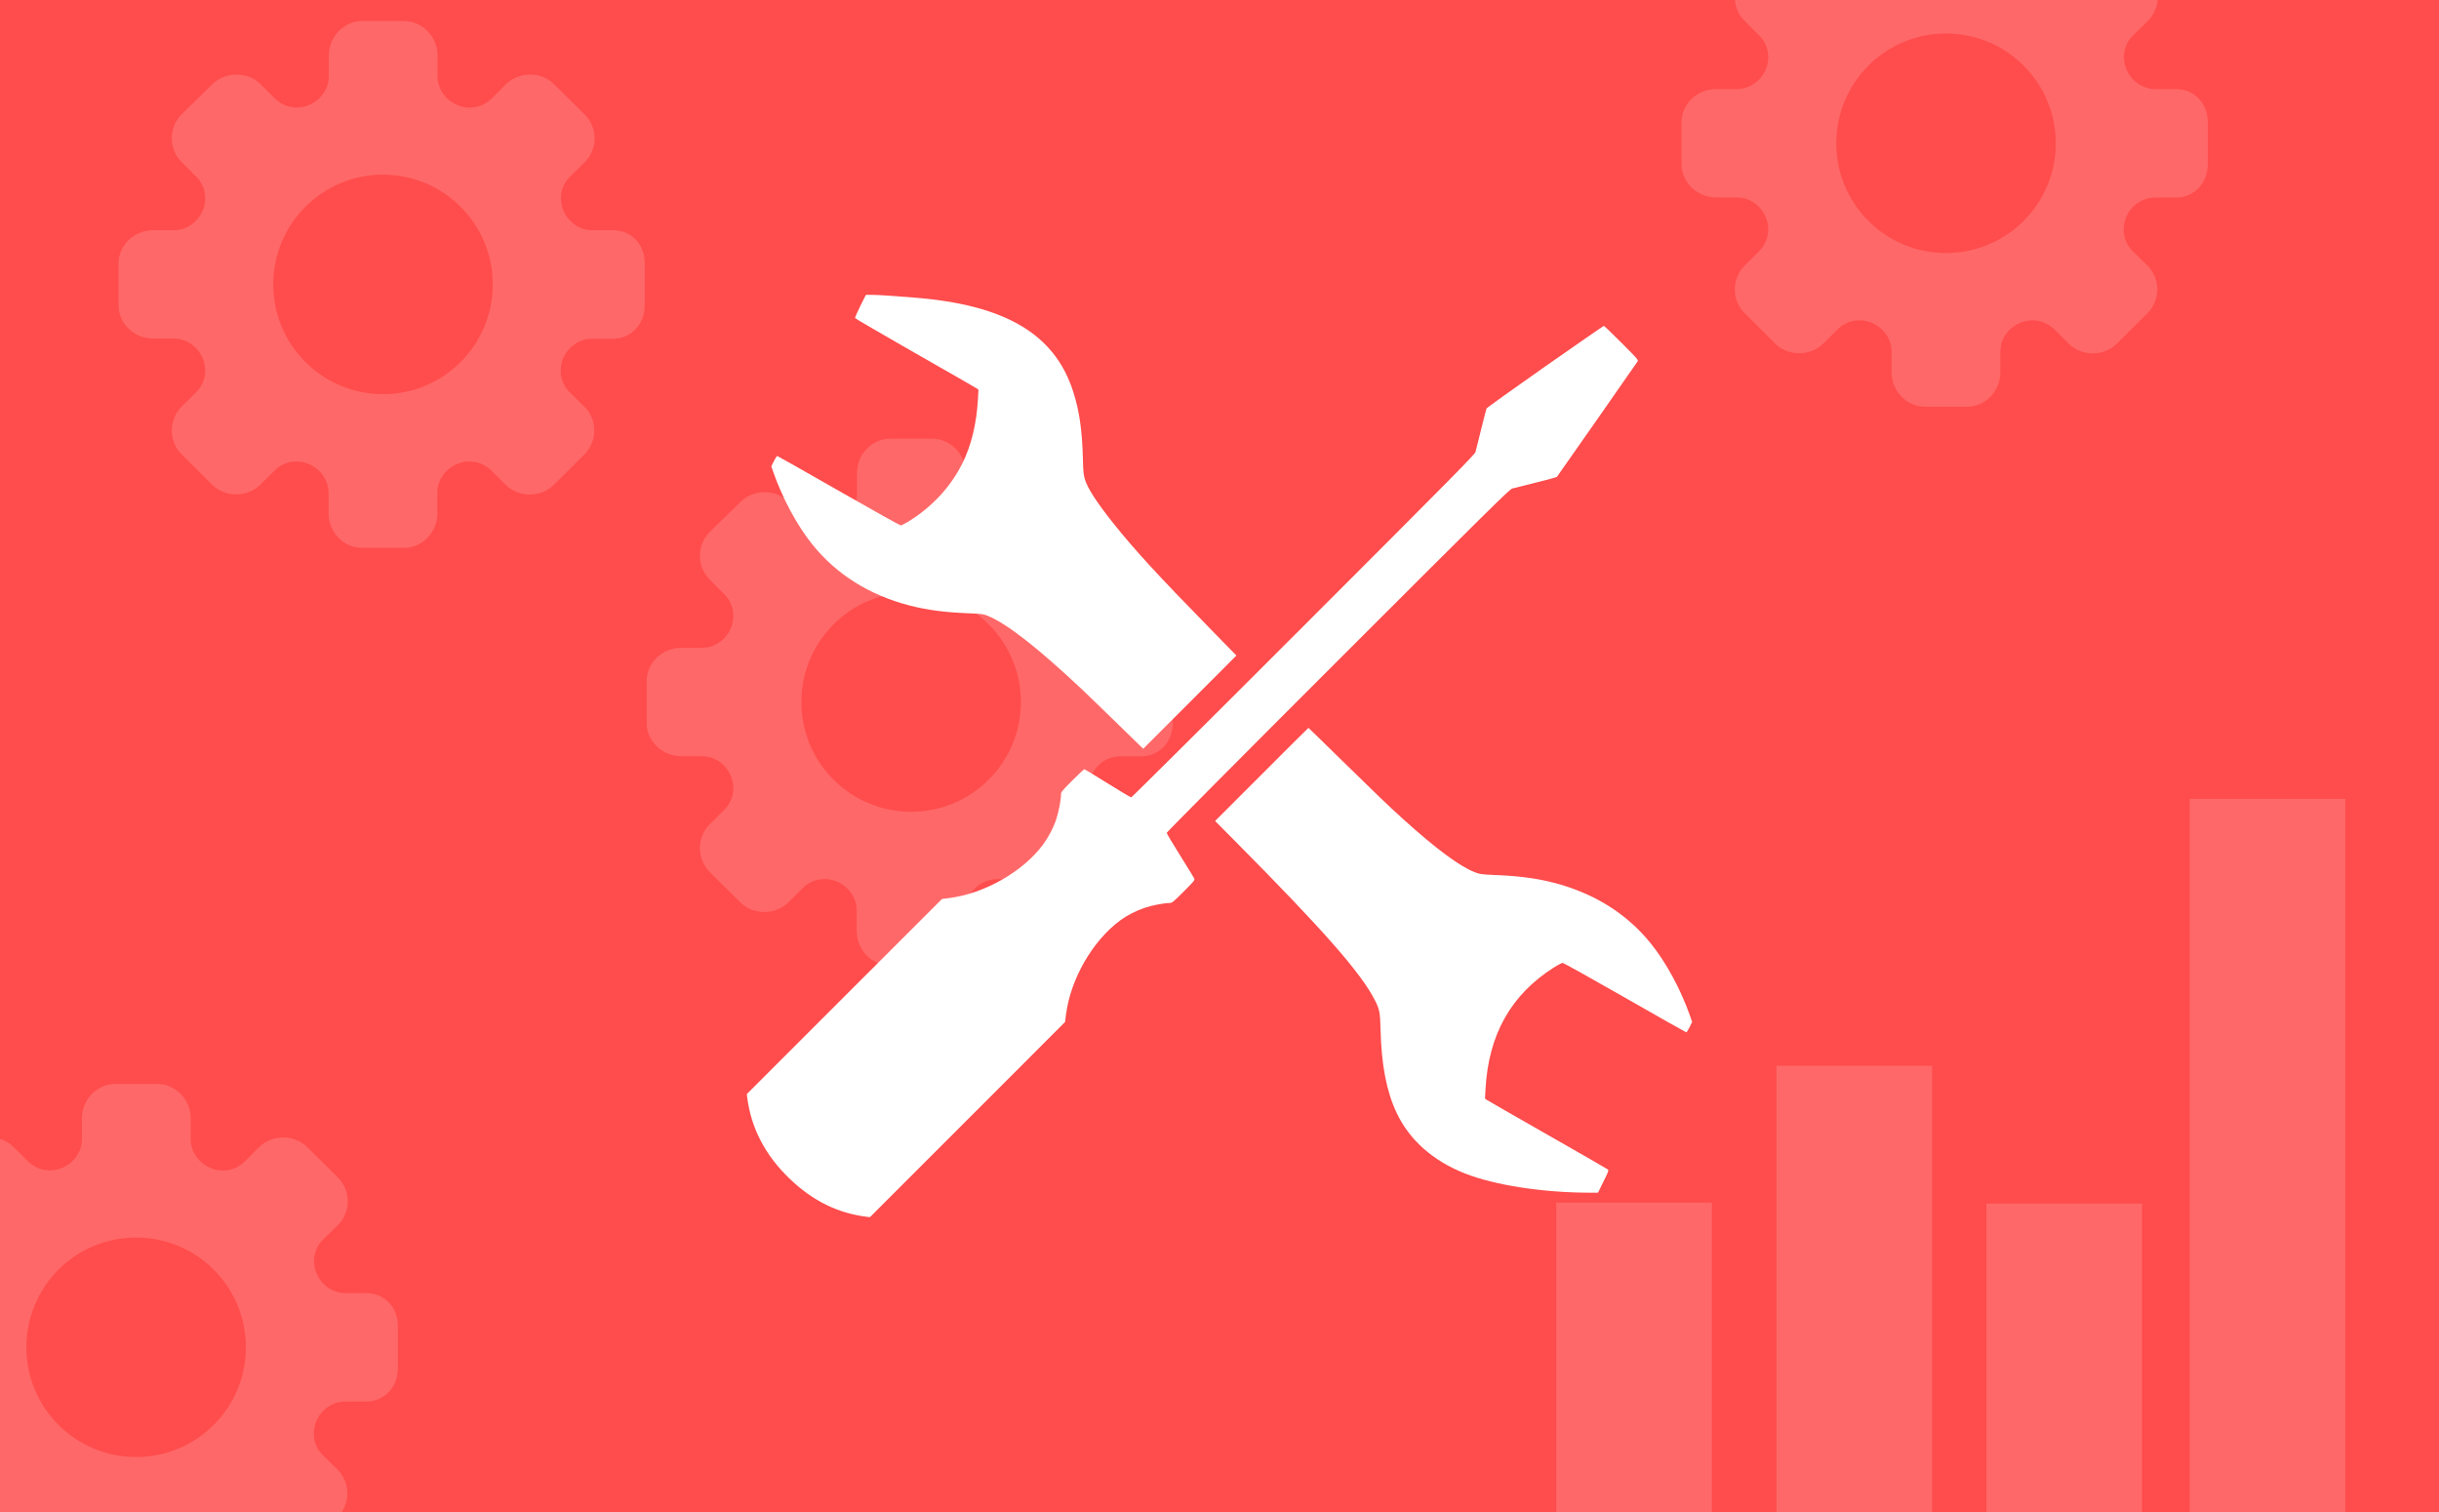
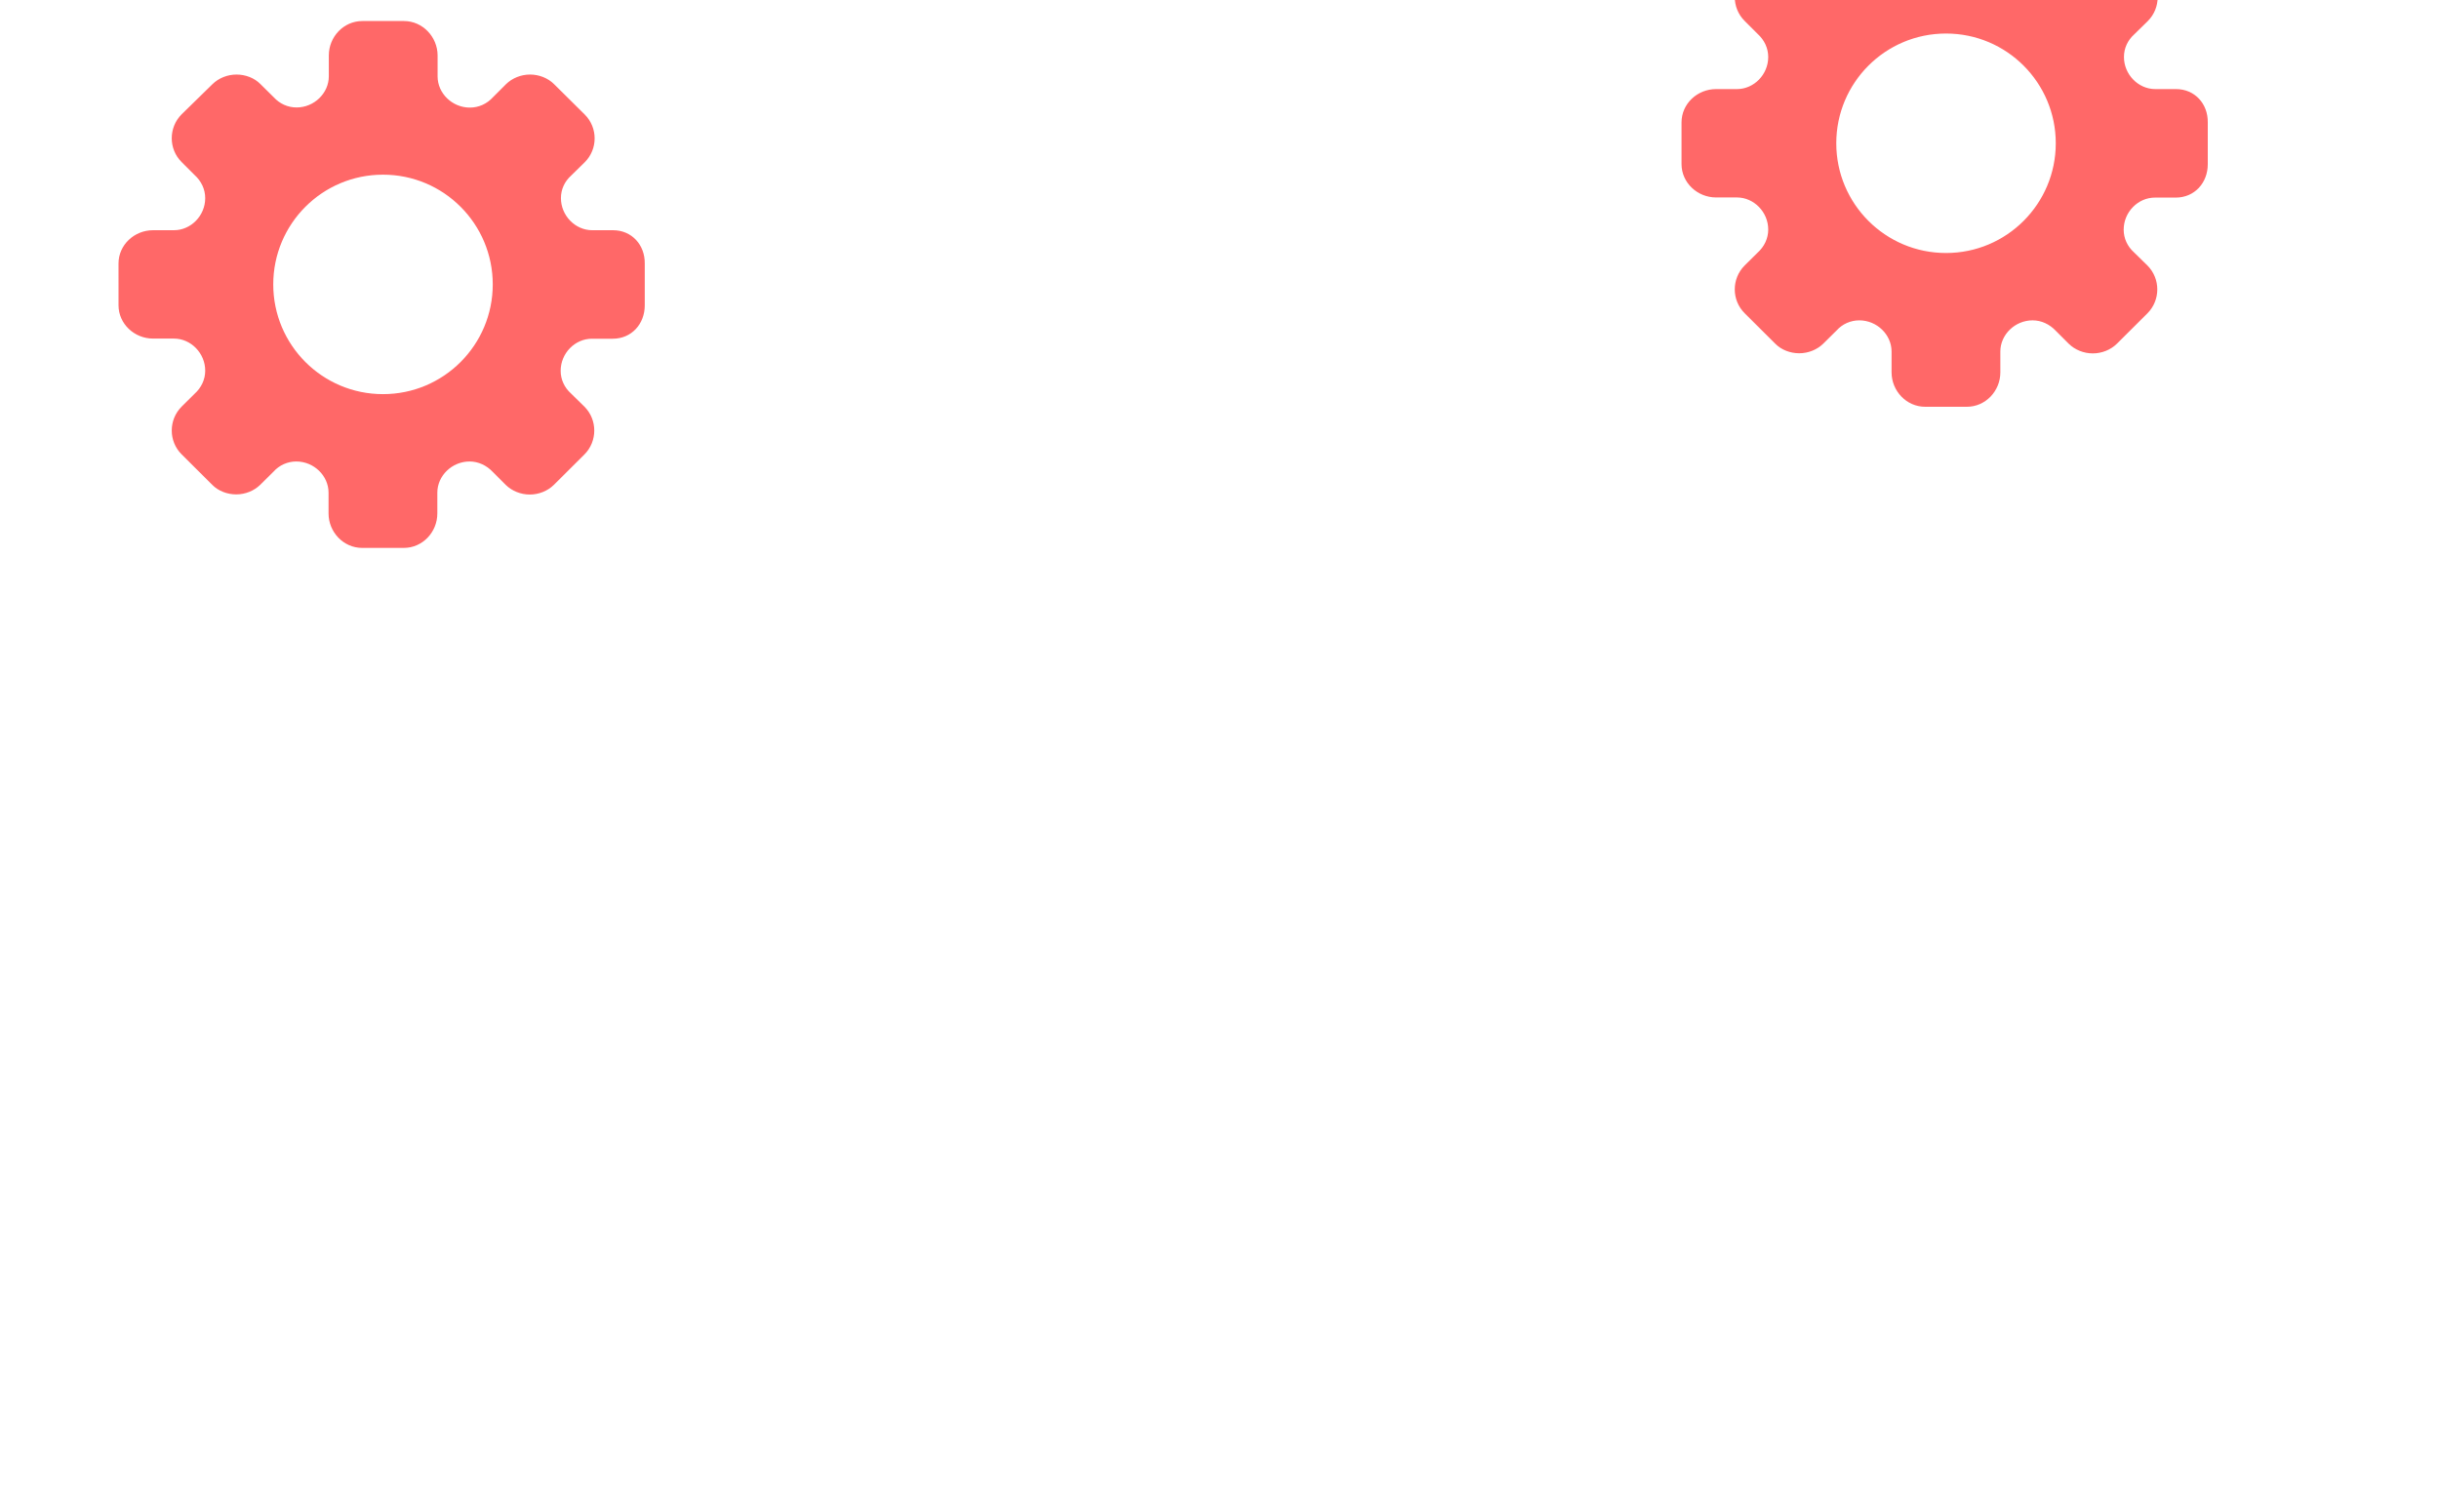
<svg xmlns="http://www.w3.org/2000/svg" width="600" height="372">
-   <path fill="#ff4c4c" d="M0 372V0h600v372z" style="mix-blend-mode:normal;fill-rule:nonzero;stroke:none;stroke-width:1.114;stroke-linecap:butt;stroke-linejoin:miter;stroke-miterlimit:10;stroke-dasharray:none;stroke-dashoffset:0" />
-   <path d="M280.733 159.387h-5.13c-4.185 0-7.694-3.611-7.694-7.897 0-2.16.911-4.117 2.531-5.568l3.307-3.24c3.274-3.24 3.274-8.538 0-11.778l-7.526-7.458c-1.485-1.485-3.678-2.362-5.906-2.362-2.227 0-4.387.877-5.906 2.362l-3.172 3.172c-1.519 1.687-3.543 2.599-5.737 2.599-4.32 0-7.931-3.51-7.931-7.661v-5.163c0-4.556-3.678-8.471-8.268-8.471h-10.259c-4.59 0-8.234 3.881-8.234 8.471v5.13c0 4.151-3.611 7.661-7.931 7.661-2.16 0-4.151-.911-5.602-2.497l-3.274-3.24c-1.485-1.519-3.678-2.362-5.906-2.362-2.227 0-4.387.877-5.906 2.362l-7.593 7.424c-3.24 3.24-3.24 8.538 0 11.744l3.172 3.172c1.687 1.519 2.632 3.543 2.632 5.703 0 4.32-3.51 7.897-7.694 7.897h-5.13c-4.623 0-8.504 3.611-8.504 8.201v10.259c0 4.556 3.881 8.201 8.504 8.201h5.13c4.185 0 7.694 3.611 7.694 7.897 0 2.16-.945 4.185-2.632 5.703l-3.172 3.139c-3.24 3.24-3.24 8.538 0 11.744l7.526 7.492c1.485 1.519 3.678 2.362 5.906 2.362s4.387-.877 5.906-2.362l3.273-3.24c1.417-1.586 3.442-2.497 5.602-2.497 4.32 0 7.931 3.51 7.931 7.661v5.13c0 4.556 3.645 8.471 8.268 8.471h10.259c4.59 0 8.234-3.881 8.234-8.471v-5.13c0-4.151 3.611-7.661 7.931-7.661 2.16 0 4.185.945 5.737 2.599l3.172 3.172c1.519 1.485 3.678 2.362 5.906 2.362 2.227 0 4.387-.877 5.906-2.362l7.526-7.492c3.24-3.24 3.24-8.538 0-11.778l-3.307-3.24c-1.62-1.451-2.531-3.442-2.531-5.568 0-4.32 3.51-7.897 7.694-7.897h5.13c4.59 0 7.863-3.611 7.863-8.201v-10.293c.068-4.59-3.206-8.201-7.796-8.201zm-29.597 13.33c0 14.883-12.048 26.998-26.998 26.998-14.95 0-26.998-12.115-26.998-26.998 0-14.883 12.048-26.998 26.998-26.998 14.95 0 26.998 12.115 26.998 26.998zM90.081 318.144h-5.13c-4.185 0-7.694-3.611-7.694-7.897 0-2.16.911-4.117 2.531-5.568l3.307-3.24c3.274-3.24 3.274-8.538 0-11.778l-7.526-7.458c-1.485-1.485-3.678-2.362-5.906-2.362-2.227 0-4.387.877-5.906 2.362l-3.172 3.172c-1.519 1.687-3.543 2.599-5.737 2.599-4.32 0-7.931-3.51-7.931-7.661v-5.163c0-4.556-3.678-8.471-8.268-8.471h-10.259c-4.59 0-8.234 3.881-8.234 8.471v5.13c0 4.151-3.611 7.661-7.931 7.661-2.16 0-4.151-.911-5.602-2.497l-3.274-3.24c-1.485-1.519-3.678-2.362-5.906-2.362-2.227 0-4.387.877-5.906 2.362l-7.593 7.424c-3.24 3.24-3.24 8.538 0 11.744l3.172 3.172c1.687 1.519 2.632 3.543 2.632 5.703 0 4.32-3.51 7.897-7.694 7.897h-5.13c-4.623 0-8.504 3.611-8.504 8.201v10.259c0 4.556 3.881 8.201 8.504 8.201h5.13c4.185 0 7.694 3.611 7.694 7.897 0 2.16-.945 4.185-2.632 5.703l-3.172 3.139c-3.24 3.24-3.24 8.538 0 11.744l7.526 7.492c1.485 1.519 3.678 2.362 5.906 2.362 2.227 0 4.387-.877 5.906-2.362l3.273-3.24c1.417-1.586 3.442-2.497 5.602-2.497 4.32 0 7.931 3.51 7.931 7.661v5.13c0 4.556 3.645 8.471 8.268 8.471h10.259c4.59 0 8.234-3.881 8.234-8.471v-5.13c0-4.151 3.611-7.661 7.931-7.661 2.16 0 4.185.945 5.737 2.599l3.172 3.172c1.519 1.485 3.678 2.362 5.906 2.362 2.227 0 4.387-.877 5.906-2.362l7.526-7.492c3.24-3.24 3.24-8.538 0-11.778l-3.307-3.24c-1.62-1.451-2.531-3.442-2.531-5.568 0-4.32 3.51-7.897 7.694-7.897h5.13c4.59 0 7.863-3.611 7.863-8.201V326.345c.068-4.59-3.206-8.201-7.796-8.201zm-29.597 13.33c0 14.883-12.048 26.998-26.998 26.998-14.95 0-26.998-12.115-26.998-26.998 0-14.883 12.048-26.998 26.998-26.998 14.95 0 26.998 12.115 26.998 26.998z" style="fill:#ff6868;fill-opacity:1;stroke-width:.337" />
-   <path fill="#ff6868" d="M437.009 382.158V262.2h38.301v119.958zM382.832 381.594v-85.718h38.301v85.718zM538.667 382.403V196.541h38.301v185.862zM488.667 382.56v-86.439h38.301v86.439z" style="mix-blend-mode:normal;fill-rule:nonzero;stroke:none;stroke-width:1.057;stroke-linecap:butt;stroke-linejoin:miter;stroke-miterlimit:10;stroke-dasharray:none;stroke-dashoffset:0" />
  <g fill="#fff" style="mix-blend-mode:normal;fill-rule:nonzero;stroke:none;stroke-width:1;stroke-linecap:butt;stroke-linejoin:miter;stroke-miterlimit:10;stroke-dasharray:none;stroke-dashoffset:0">
    <path d="M213.016 72.545h1.418c1.418 0 4.054.164 10.254.654 22.525 1.745 34.743 8.927 39.306 23.107 1.527 4.763 2.218 9.49 2.4 16.508.073 3.145.164 4.036.473 5.054.709 2.345 2.909 5.709 7.145 11.035 5.109 6.399 10.963 12.763 23.344 25.416l6.799 6.963-11.454 11.472-11.472 11.472-6.527-6.363c-3.582-3.491-7.363-7.163-8.436-8.163-10.945-10.308-18.58-16.271-23.253-18.18-1.091-.455-1.491-.509-4.818-.636-5.836-.236-10.072-.8-14.362-1.891-9.89-2.545-18.035-7.636-23.962-14.999-3.727-4.636-7.29-11.199-9.599-17.726l-.527-1.545.636-1.273c.345-.691.709-1.273.8-1.273.091 0 6.89 3.836 15.108 8.545 8.218 4.691 15.108 8.545 15.29 8.545.2 0 1.073-.455 1.963-1 5.745-3.545 10.308-8.472 13.181-14.217 2.218-4.436 3.527-9.872 3.854-15.89l.127-2.291-.527-.364c-.291-.2-7.109-4.109-15.144-8.69-8.036-4.6-14.635-8.436-14.69-8.563-.036-.109.545-1.454 1.291-2.963z" />
-     <path d="M394.547 80.181c.109 0 2.073 1.873 4.363 4.181 4.018 4.018 4.163 4.2 3.927 4.581-.327.527-19.653 28.18-19.835 28.38-.073.091-2.418.727-5.2 1.418-2.8.709-5.4 1.364-5.8 1.454-.636.164-5.745 5.218-42.851 42.306-23.18 23.162-42.142 42.251-42.142 42.397 0 .164 1.473 2.654 3.291 5.545 1.818 2.909 3.382 5.454 3.491 5.69.182.382-.018.636-2.618 3.236-2.545 2.545-2.854 2.8-3.436 2.8-1.364 0-4.309.564-6.145 1.182-2.127.727-4.309 1.836-5.963 3.054-6.872 5.054-12.272 14.453-13.399 23.271l-.218 1.763-23.998 24.016-23.998 23.998-.727-.073c-7.181-.891-13.363-3.927-19.035-9.381-6.018-5.763-9.508-12.508-10.454-20.107l-.073-.727 23.998-23.998 24.016-23.998 1.763-.218c8.69-1.109 18.18-6.509 23.107-13.181 1.309-1.782 2.527-4.091 3.2-6.127.636-1.909 1.2-4.836 1.2-6.2 0-.564.255-.891 2.763-3.4 1.527-1.527 2.854-2.782 2.963-2.782.109 0 2.691 1.545 5.727 3.454 3.036 1.891 5.654 3.454 5.818 3.454.145 0 19.235-18.962 42.397-42.142 37.088-37.106 42.142-42.215 42.306-42.851.091-.4.727-2.891 1.382-5.545.654-2.654 1.254-4.963 1.327-5.127.073-.182 6.545-4.818 14.399-10.326 7.854-5.49 14.362-9.999 14.453-9.999z" />
-     <path d="M321.88 179.082c.036 0 3.691 3.545 8.09 7.872 8.817 8.636 11.235 10.963 15.199 14.562 8.127 7.345 13.835 11.581 17.617 13.072 1.327.509 1.6.545 5.036.691 5.836.236 10.09.8 14.362 1.891 9.945 2.563 18.035 7.618 23.962 14.999 3.745 4.654 7.29 11.199 9.599 17.726l.527 1.545-.636 1.273c-.345.691-.709 1.273-.8 1.273-.091 0-6.89-3.836-15.108-8.545-8.218-4.691-15.108-8.545-15.308-8.545-.182 0-1.109.473-2.036 1.054-10.654 6.709-16.217 16.562-16.944 30.052l-.127 2.291.527.364c.291.2 7.036 4.072 14.981 8.599 7.945 4.527 14.581 8.345 14.726 8.472.236.218.091.6-1.091 2.982l-1.345 2.727h-2.2c-11.435-.018-23.307-1.854-30.616-4.763-7.836-3.109-13.581-8.218-16.726-14.89-2.473-5.236-3.727-11.708-3.945-20.435-.109-4.254-.255-5.018-1.345-7.163-3.363-6.709-12.635-17.253-34.27-39.07l-5.09-5.127 11.454-11.454c6.29-6.309 11.472-11.454 11.508-11.454z" />
  </g>
  <path d="M535.322 21.918h-5.13c-4.185 0-7.694-3.611-7.694-7.897 0-2.16.911-4.117 2.531-5.568l3.307-3.24c3.274-3.24 3.274-8.538 0-11.778l-7.526-7.458c-1.485-1.485-3.678-2.362-5.906-2.362-2.227 0-4.387.877-5.906 2.362l-3.172 3.172c-1.519 1.687-3.543 2.599-5.737 2.599-4.32 0-7.931-3.51-7.931-7.661v-5.163c0-4.556-3.678-8.471-8.268-8.471h-10.259c-4.59 0-8.234 3.881-8.234 8.471v5.13c0 4.151-3.611 7.661-7.931 7.661-2.16 0-4.151-.911-5.602-2.497l-3.274-3.24c-1.485-1.519-3.678-2.362-5.906-2.362-2.227 0-4.387.877-5.906 2.362l-7.593 7.424c-3.24 3.24-3.24 8.538 0 11.744l3.172 3.172c1.687 1.519 2.632 3.543 2.632 5.703 0 4.32-3.51 7.897-7.694 7.897h-5.13c-4.623 0-8.504 3.611-8.504 8.201V40.378c0 4.556 3.881 8.201 8.504 8.201h5.13c4.185 0 7.694 3.611 7.694 7.897 0 2.16-.945 4.185-2.632 5.703l-3.172 3.139c-3.24 3.24-3.24 8.538 0 11.744l7.526 7.492c1.485 1.519 3.678 2.362 5.906 2.362s4.387-.877 5.906-2.362l3.273-3.24c1.417-1.586 3.442-2.497 5.602-2.497 4.32 0 7.931 3.51 7.931 7.661v5.13c0 4.556 3.645 8.471 8.268 8.471h10.259c4.59 0 8.234-3.881 8.234-8.471V86.477c0-4.151 3.611-7.661 7.931-7.661 2.16 0 4.185.945 5.737 2.599l3.172 3.172c1.519 1.485 3.678 2.362 5.906 2.362 2.227 0 4.387-.877 5.906-2.362l7.526-7.492c3.24-3.24 3.24-8.538 0-11.778l-3.307-3.24c-1.62-1.451-2.531-3.442-2.531-5.568 0-4.32 3.51-7.897 7.694-7.897h5.13c4.59 0 7.863-3.611 7.863-8.201V30.119c.068-4.59-3.206-8.201-7.796-8.201zm-29.597 13.33c0 14.883-12.048 26.998-26.998 26.998-14.95 0-26.998-12.115-26.998-26.998 0-14.883 12.048-26.998 26.998-26.998 14.95 0 26.998 12.115 26.998 26.998zM150.815 56.641h-5.13c-4.185 0-7.694-3.611-7.694-7.897 0-2.16.911-4.117 2.531-5.568l3.307-3.24c3.274-3.24 3.274-8.538 0-11.778l-7.526-7.458c-1.485-1.485-3.678-2.362-5.906-2.362-2.227 0-4.387.877-5.906 2.362l-3.172 3.172c-1.519 1.687-3.543 2.599-5.737 2.599-4.32 0-7.931-3.51-7.931-7.661v-5.163c0-4.556-3.678-8.471-8.268-8.471h-10.259c-4.59 0-8.234 3.881-8.234 8.471v5.13c0 4.151-3.611 7.661-7.931 7.661-2.16 0-4.151-.911-5.602-2.497l-3.274-3.24c-1.485-1.519-3.678-2.362-5.906-2.362-2.227 0-4.387.877-5.906 2.362l-7.593 7.424c-3.24 3.24-3.24 8.538 0 11.744l3.172 3.172c1.687 1.519 2.632 3.543 2.632 5.703 0 4.32-3.51 7.897-7.694 7.897h-5.13c-4.623 0-8.504 3.611-8.504 8.201V75.101c0 4.556 3.881 8.201 8.504 8.201h5.13c4.185 0 7.694 3.611 7.694 7.897 0 2.16-.945 4.185-2.632 5.703l-3.172 3.139c-3.24 3.24-3.24 8.538 0 11.744l7.526 7.492c1.485 1.519 3.678 2.362 5.906 2.362s4.387-.877 5.906-2.362l3.273-3.24c1.417-1.586 3.442-2.497 5.602-2.497 4.32 0 7.931 3.51 7.931 7.661v5.13c0 4.556 3.645 8.471 8.268 8.471h10.259c4.59 0 8.234-3.881 8.234-8.471v-5.13c0-4.151 3.611-7.661 7.931-7.661 2.16 0 4.185.945 5.737 2.599l3.172 3.172c1.519 1.485 3.678 2.362 5.906 2.362 2.227 0 4.387-.877 5.906-2.362l7.526-7.492c3.24-3.24 3.24-8.538 0-11.778l-3.307-3.24c-1.62-1.451-2.531-3.442-2.531-5.568 0-4.32 3.51-7.897 7.694-7.897h5.13c4.59 0 7.863-3.611 7.863-8.201v-10.293c.068-4.59-3.206-8.201-7.796-8.201zM121.218 69.972c0 14.883-12.048 26.998-26.998 26.998-14.95 0-26.998-12.115-26.998-26.998 0-14.883 12.048-26.998 26.998-26.998 14.95 0 26.998 12.115 26.998 26.998z" style="fill:#ff6868;fill-opacity:1;stroke-width:.337" />
</svg>